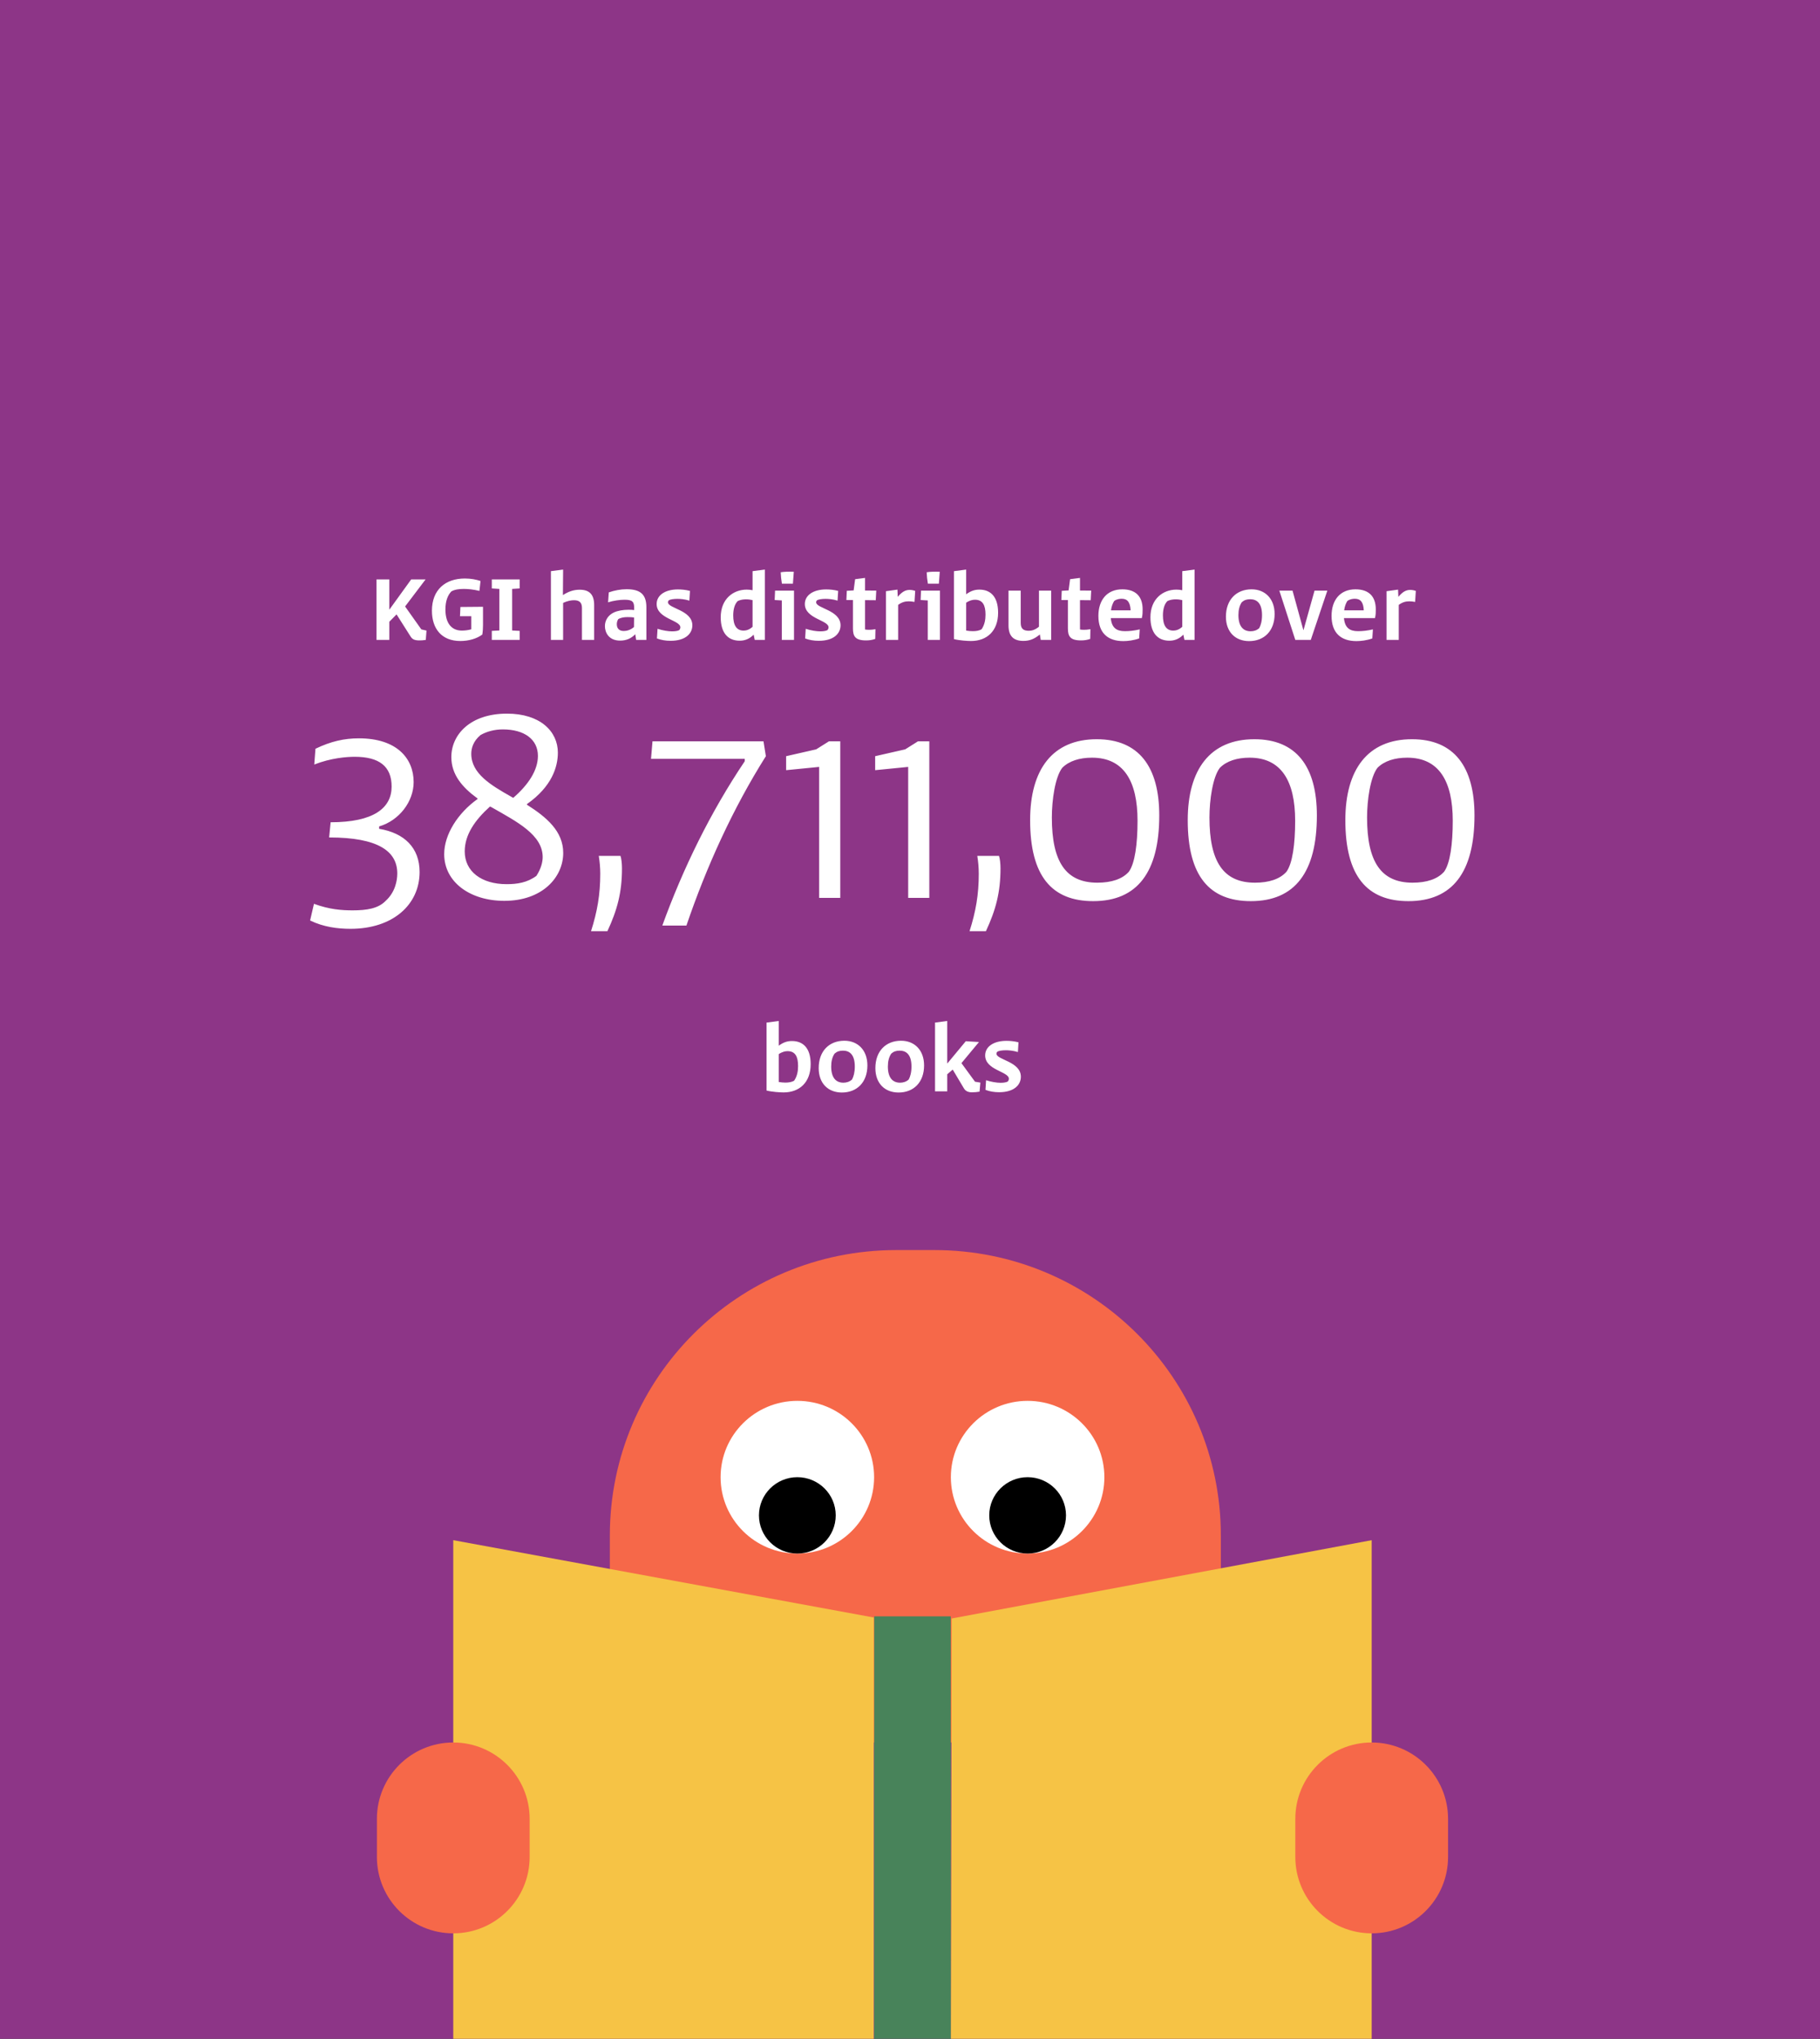
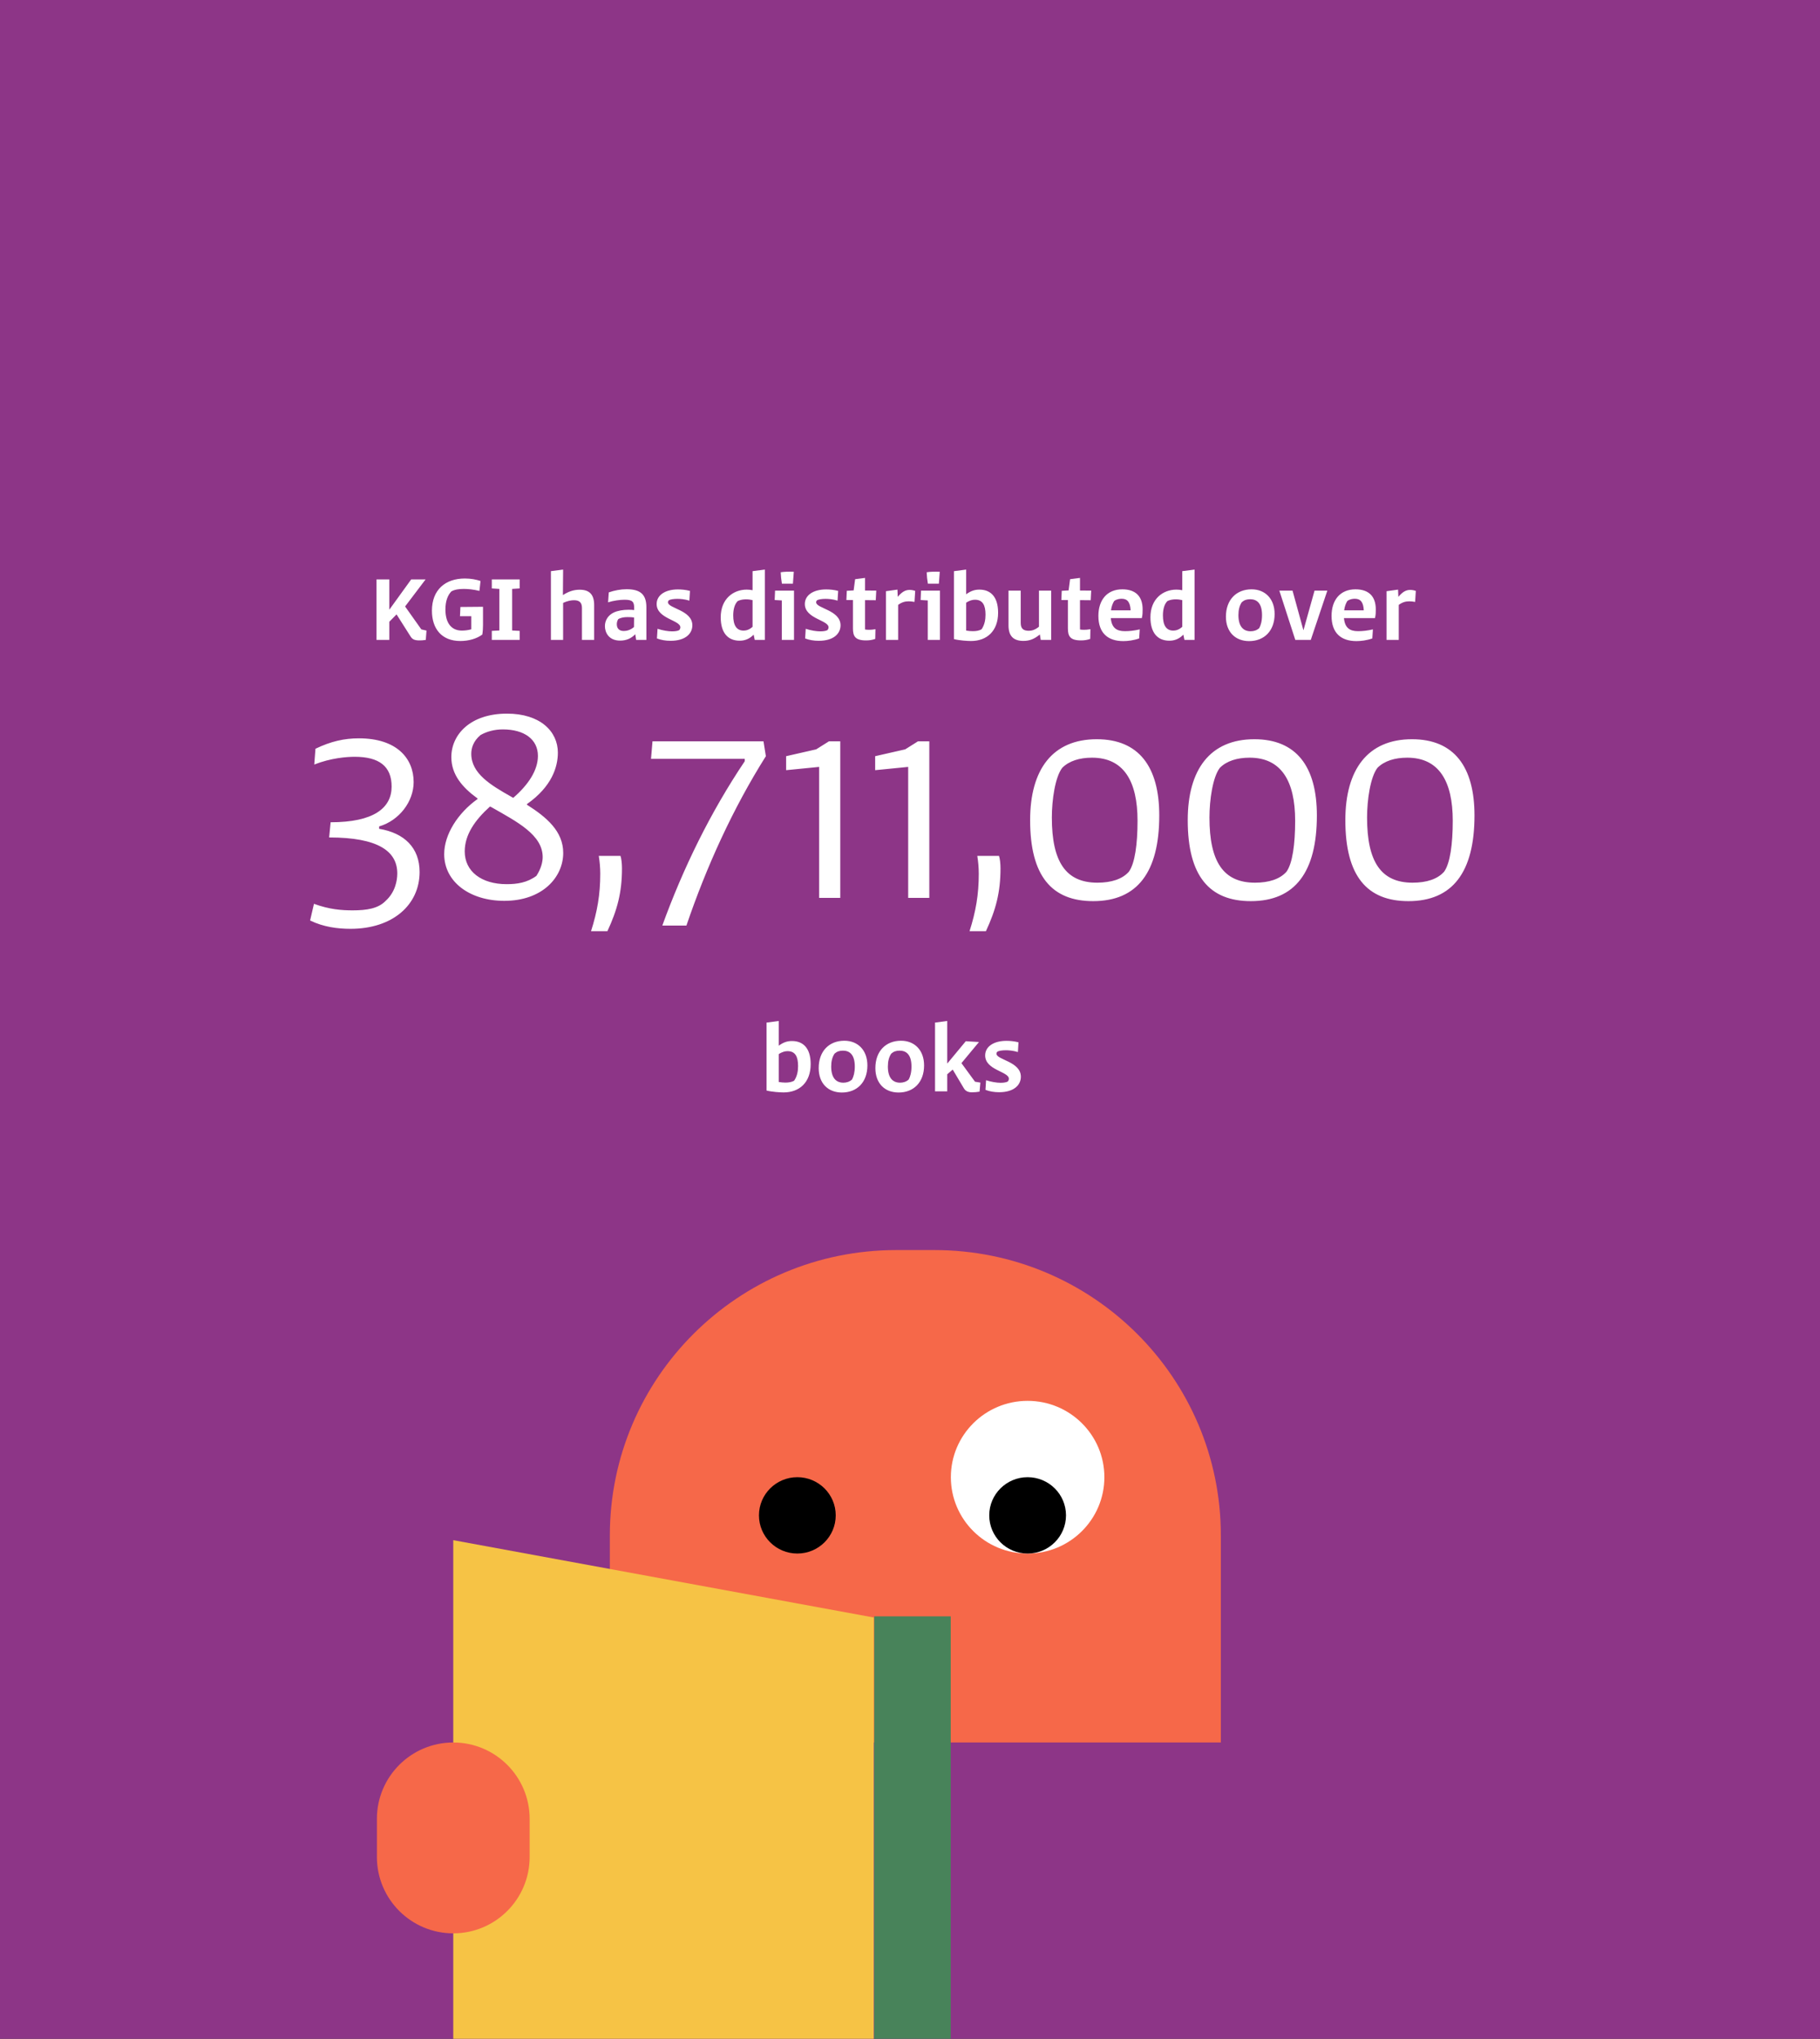
<svg xmlns="http://www.w3.org/2000/svg" width="367" height="411" viewBox="0 0 367 411" fill="none">
  <rect x="0" y="0" width="367" height="411" fill="#333333" stroke="none" />
  <g clip-path="url(#clip0_141_434)">
    <rect width="367" height="411" fill="#8D3587" />
    <path d="M84.961 126.88L86.001 127.12L85.861 129C85.381 129.08 84.941 129.1 84.601 129.1C83.681 129.1 83.161 128.94 82.761 128.26L79.981 123.88H79.941L78.501 125.34V129H75.921V116.8H78.501V122.86H78.541L82.921 116.8H85.821L81.701 122.24V122.28L84.961 126.88ZM92.817 129.22C89.097 129.22 87.097 126.78 87.097 123.12C87.097 118.88 89.817 116.62 93.737 116.62C94.978 116.62 96.058 116.84 96.897 117.12L96.677 119.12C95.478 118.82 94.338 118.72 93.537 118.72C92.537 118.72 91.698 118.84 91.017 119.22C90.317 119.96 89.817 121.1 89.817 122.86C89.817 125.46 90.918 127.12 93.138 127.12C93.797 127.12 94.478 127.02 95.037 126.86V124.22H92.757L92.838 122.36L97.397 122.32V125.98C97.397 126.62 97.358 127.28 97.257 127.92C96.118 128.76 94.517 129.22 92.817 129.22ZM104.791 118.62L103.271 118.72V127.1L104.791 127.18V129H99.171V127.18L100.691 127.1V118.72L99.171 118.62V116.8H104.791V118.62ZM116.89 118.88C118.85 118.88 119.81 119.84 119.81 121.98V129H117.35V122.56C117.35 121.48 116.85 121 115.75 121C115.21 121 114.45 121.12 113.55 121.54V129H111.09V115.14L113.55 114.82L113.51 119.96C114.65 119.24 115.67 118.88 116.89 118.88ZM125.04 129.14C122.76 129.14 121.98 127.5 121.98 126.22C121.98 125.08 122.6 124.02 123.8 123.46C124.58 123.1 125.64 122.92 126.74 122.92C127.2 122.92 127.56 122.94 127.88 122.98V122.6C127.88 121.34 127.58 120.9 125.94 120.9C125.02 120.9 123.72 121.08 122.62 121.42L122.76 119.42C123.88 119.02 125.18 118.78 126.34 118.78C129.12 118.78 130.34 119.82 130.34 122.42V129H128.28L128.1 127.86C127.28 128.7 126.3 129.14 125.04 129.14ZM125.78 127.2C126.36 127.2 127.14 127.02 127.84 126.4L127.86 124.48C127.5 124.42 127.1 124.4 126.54 124.4C125.86 124.4 125.18 124.5 124.66 124.82C124.44 125.2 124.38 125.52 124.38 125.84C124.38 126.68 124.86 127.2 125.78 127.2ZM135.212 129.18C134.252 129.18 133.252 129.02 132.472 128.7L132.592 126.76C133.632 127.1 134.752 127.28 135.532 127.28C136.072 127.28 136.692 127.2 136.972 127.02C137.112 126.86 137.192 126.66 137.192 126.46C137.192 125 132.412 124.74 132.412 121.76C132.412 119.98 134.132 118.82 136.712 118.82C137.452 118.82 138.312 118.9 139.132 119.12L139.012 121.08C138.052 120.78 137.092 120.72 136.592 120.72C135.832 120.72 135.132 120.84 134.892 121C134.752 121.1 134.692 121.28 134.692 121.42C134.692 122.66 139.612 122.98 139.612 126.06C139.612 127.66 138.312 129.18 135.212 129.18ZM149.152 129.16C146.752 129.16 145.332 127.54 145.332 124.44C145.332 120.72 147.872 118.86 150.572 118.86C150.992 118.86 151.352 118.9 151.752 118.98V115.14L154.232 114.82V129H152.192L151.972 127.94C151.112 128.82 150.172 129.16 149.152 129.16ZM149.932 127.12C150.352 127.12 151.032 127.02 151.752 126.36V120.98C151.332 120.88 150.912 120.82 150.432 120.82C149.892 120.82 149.332 120.9 148.772 121.16C148.132 121.76 147.852 122.86 147.852 124.06C147.852 126.04 148.512 127.12 149.932 127.12ZM157.67 117.66C157.53 116.86 157.47 116.18 157.43 115.36C158.13 115.24 159.11 115.22 160.07 115.26L159.89 117.66H157.67ZM157.65 129V121.04L156.21 120.96L156.29 119.06H160.11V129H157.65ZM165.094 129.18C164.134 129.18 163.134 129.02 162.354 128.7L162.474 126.76C163.514 127.1 164.634 127.28 165.414 127.28C165.954 127.28 166.574 127.2 166.854 127.02C166.994 126.86 167.074 126.66 167.074 126.46C167.074 125 162.294 124.74 162.294 121.76C162.294 119.98 164.014 118.82 166.594 118.82C167.334 118.82 168.194 118.9 169.014 119.12L168.894 121.08C167.934 120.78 166.974 120.72 166.474 120.72C165.714 120.72 165.014 120.84 164.774 121C164.634 121.1 164.574 121.28 164.574 121.42C164.574 122.66 169.494 122.98 169.494 126.06C169.494 127.66 168.194 129.18 165.094 129.18ZM176.595 121L174.435 120.98V126.9C174.735 126.96 175.015 126.96 175.275 126.96C175.615 126.96 175.955 126.94 176.535 126.84L176.495 128.8C175.855 129.02 175.295 129.1 174.635 129.1C172.435 129.1 171.995 128.24 171.995 126.68V120.96H170.675L170.755 119.1L172.135 119.02L172.435 116.76L174.435 116.5V119.04L176.695 119.06L176.595 121ZM178.647 129V119.18L180.967 118.86L181.027 120.32C181.867 119.32 182.567 118.92 183.407 118.92C183.787 118.92 184.127 118.98 184.547 119.12L184.407 121.34C183.967 121.26 183.587 121.22 183.227 121.22C182.507 121.22 181.827 121.4 181.107 121.94V129H178.647ZM187.103 117.66C186.963 116.86 186.903 116.18 186.863 115.36C187.563 115.24 188.543 115.22 189.503 115.26L189.323 117.66H187.103ZM187.083 129V121.04L185.643 120.96L185.723 119.06H189.543V129H187.083ZM197.507 118.86C199.627 118.86 201.267 120.16 201.267 123.52C201.267 127.2 199.007 129.22 195.807 129.22C195.107 129.22 193.487 129.12 192.367 128.84V115.14L194.827 114.82V119.8C195.767 119.12 196.527 118.86 197.507 118.86ZM197.947 126.84C198.567 125.9 198.727 124.9 198.727 123.9C198.727 122.02 198.167 120.9 196.607 120.9C196.147 120.9 195.547 121.02 194.827 121.5V127.12C195.287 127.2 195.787 127.24 196.167 127.24C196.827 127.24 197.487 127.14 197.947 126.84ZM206.365 129.2C204.365 129.2 203.365 128.22 203.365 126.08V119.06H205.825V125.56C205.825 126.72 206.345 127.16 207.465 127.16C208.045 127.16 208.725 126.98 209.505 126.34V119.06H211.965V129H209.865L209.685 127.9C208.545 128.84 207.585 129.2 206.365 129.2ZM219.939 121L217.779 120.98V126.9C218.079 126.96 218.359 126.96 218.619 126.96C218.959 126.96 219.299 126.94 219.879 126.84L219.839 128.8C219.199 129.02 218.639 129.1 217.979 129.1C215.779 129.1 215.339 128.24 215.339 126.68V120.96H214.019L214.099 119.1L215.479 119.02L215.779 116.76L217.779 116.5V119.04L220.039 119.06L219.939 121ZM230.409 122.84C230.409 123.4 230.409 123.94 230.249 124.6H223.989C224.169 126.56 225.149 127.24 226.829 127.24C227.729 127.24 228.669 127.14 229.829 126.88L229.709 128.7C228.609 129.1 227.409 129.24 226.509 129.24C223.409 129.24 221.489 127.62 221.489 124.16C221.489 120.96 223.229 118.8 226.309 118.8C228.989 118.8 230.409 120.22 230.409 122.84ZM226.189 120.7C225.789 120.7 225.149 120.78 224.669 121.16C224.369 121.64 224.129 122.26 224.029 123.04H227.989C227.909 121.44 227.369 120.7 226.189 120.7ZM235.801 129.16C233.401 129.16 231.981 127.54 231.981 124.44C231.981 120.72 234.521 118.86 237.221 118.86C237.641 118.86 238.001 118.9 238.401 118.98V115.14L240.881 114.82V129H238.841L238.621 127.94C237.761 128.82 236.821 129.16 235.801 129.16ZM236.581 127.12C237.001 127.12 237.681 127.02 238.401 126.36V120.98C237.981 120.88 237.561 120.82 237.081 120.82C236.541 120.82 235.981 120.9 235.421 121.16C234.781 121.76 234.501 122.86 234.501 124.06C234.501 126.04 235.161 127.12 236.581 127.12ZM251.885 129.24C249.125 129.24 247.205 127.42 247.205 124.32C247.205 120.88 249.325 118.8 252.385 118.8C255.085 118.8 257.025 120.68 257.025 123.78C257.025 127.2 254.905 129.24 251.885 129.24ZM252.185 127.26C252.845 127.26 253.445 127.06 253.925 126.62C254.245 126.02 254.485 125.2 254.485 124C254.485 121.58 253.425 120.8 252.105 120.8C251.365 120.8 250.885 120.98 250.405 121.4C249.945 122.08 249.725 122.94 249.725 124C249.725 126.3 250.725 127.26 252.185 127.26ZM261.196 129L257.976 119.06H260.636L262.816 127H262.856L265.076 119.06H267.656L264.316 129H261.196ZM277.425 122.84C277.425 123.4 277.425 123.94 277.265 124.6H271.005C271.185 126.56 272.165 127.24 273.845 127.24C274.745 127.24 275.685 127.14 276.845 126.88L276.725 128.7C275.625 129.1 274.425 129.24 273.525 129.24C270.425 129.24 268.505 127.62 268.505 124.16C268.505 120.96 270.245 118.8 273.325 118.8C276.005 118.8 277.425 120.22 277.425 122.84ZM273.205 120.7C272.805 120.7 272.165 120.78 271.685 121.16C271.385 121.64 271.145 122.26 271.045 123.04H275.005C274.925 121.44 274.385 120.7 273.205 120.7ZM279.597 129V119.18L281.917 118.86L281.977 120.32C282.817 119.32 283.517 118.92 284.357 118.92C284.737 118.92 285.077 118.98 285.497 119.12L285.357 121.34C284.917 121.26 284.537 121.22 284.177 121.22C283.457 121.22 282.777 121.4 282.057 121.94V129H279.597ZM70.691 187.24C68.111 187.24 65.231 186.88 62.531 185.56L63.311 182.2C66.431 183.34 68.891 183.52 71.111 183.52C73.931 183.52 76.271 183.16 77.771 181.6C79.691 179.86 80.111 177.52 80.111 176.08C80.111 171.64 76.331 168.82 66.371 168.82L66.671 165.76C75.371 165.76 78.971 162.88 78.971 158.56C78.971 154.48 76.451 152.56 71.531 152.56C69.911 152.56 66.731 152.8 63.371 154.12L63.611 150.94C66.731 149.44 69.431 148.84 72.371 148.84C80.051 148.84 83.411 152.92 83.411 157.66C83.411 161.56 80.531 165.4 76.451 166.6V167.08C81.551 167.92 84.611 170.92 84.611 175.78C84.611 182.38 79.211 187.24 70.691 187.24ZM106.251 162.1V162.22C110.211 164.74 113.571 167.56 113.571 171.94C113.571 176.8 109.431 181.6 101.691 181.6C94.791 181.6 89.571 177.82 89.571 172.18C89.571 168.22 92.331 163.9 96.291 161.08V160.96C93.231 158.74 91.011 156.16 91.011 152.62C91.011 148.12 94.791 143.86 102.231 143.86C108.951 143.86 112.491 147.46 112.491 151.72C112.491 154.6 111.291 158.56 106.251 162.1ZM96.891 148.18C95.391 149.44 95.031 150.88 95.031 151.96C95.031 155.92 98.931 158.26 103.071 160.6L103.491 160.84C106.551 158.2 108.471 155.26 108.471 152.38C108.471 149.08 105.771 147.04 101.391 147.04C99.711 147.04 98.151 147.46 96.891 148.18ZM108.171 176.56C109.131 175.06 109.431 173.74 109.431 172.78C109.431 168.28 104.211 165.64 99.171 162.76L98.811 162.58C95.751 165.34 93.711 168.28 93.711 171.64C93.711 175.66 97.071 178.24 102.171 178.24C104.271 178.24 106.311 177.94 108.171 176.56ZM119.181 187.72C120.441 183.76 121.041 180.34 121.041 176.14C121.041 174.88 120.921 173.62 120.741 172.54H125.121C125.301 173.08 125.421 174.04 125.421 175.06C125.421 179.92 124.461 183.46 122.481 187.72H119.181ZM133.556 186.58C137.756 175 143.276 163.72 150.176 153.46V152.98H131.276L131.576 149.44H153.956L154.436 152.44C147.776 163 142.436 174.76 138.416 186.58H133.556ZM165.181 181V154.6L158.521 155.26V152.44L164.581 151.06L167.161 149.44H169.441V181H165.181ZM183.134 181V154.6L176.474 155.26V152.44L182.534 151.06L185.114 149.44H187.394V181H183.134ZM195.508 187.72C196.768 183.76 197.368 180.34 197.368 176.14C197.368 174.88 197.248 173.62 197.068 172.54H201.448C201.628 173.08 201.748 174.04 201.748 175.06C201.748 179.92 200.788 183.46 198.808 187.72H195.508ZM220.443 181.66C212.103 181.66 207.723 176.62 207.723 165.34C207.723 155.14 212.223 149.02 221.163 149.02C229.623 149.02 233.763 154.54 233.763 164.38C233.763 175.84 229.323 181.66 220.443 181.66ZM221.283 177.94C224.103 177.94 226.323 177.22 227.643 175.72C228.843 174.04 229.383 170.2 229.383 165.46C229.383 157.42 226.563 152.74 220.203 152.74C217.683 152.74 215.583 153.4 214.203 154.78C212.763 156.64 212.103 161.26 212.103 164.8C212.103 173.74 214.923 177.94 221.283 177.94ZM252.225 181.66C243.885 181.66 239.505 176.62 239.505 165.34C239.505 155.14 244.005 149.02 252.945 149.02C261.405 149.02 265.545 154.54 265.545 164.38C265.545 175.84 261.105 181.66 252.225 181.66ZM253.065 177.94C255.885 177.94 258.105 177.22 259.425 175.72C260.625 174.04 261.165 170.2 261.165 165.46C261.165 157.42 258.345 152.74 251.985 152.74C249.465 152.74 247.365 153.4 245.985 154.78C244.545 156.64 243.885 161.26 243.885 164.8C243.885 173.74 246.705 177.94 253.065 177.94ZM284.007 181.66C275.667 181.66 271.287 176.62 271.287 165.34C271.287 155.14 275.787 149.02 284.727 149.02C293.187 149.02 297.327 154.54 297.327 164.38C297.327 175.84 292.887 181.66 284.007 181.66ZM284.847 177.94C287.667 177.94 289.887 177.22 291.207 175.72C292.407 174.04 292.947 170.2 292.947 165.46C292.947 157.42 290.127 152.74 283.767 152.74C281.247 152.74 279.147 153.4 277.767 154.78C276.327 156.64 275.667 161.26 275.667 164.8C275.667 173.74 278.487 177.94 284.847 177.94ZM159.71 209.86C161.83 209.86 163.47 211.16 163.47 214.52C163.47 218.2 161.21 220.22 158.01 220.22C157.31 220.22 155.69 220.12 154.57 219.84V206.14L157.03 205.82V210.8C157.97 210.12 158.73 209.86 159.71 209.86ZM160.15 217.84C160.77 216.9 160.93 215.9 160.93 214.9C160.93 213.02 160.37 211.9 158.81 211.9C158.35 211.9 157.75 212.02 157.03 212.5V218.12C157.49 218.2 157.99 218.24 158.37 218.24C159.03 218.24 159.69 218.14 160.15 217.84ZM169.768 220.24C167.008 220.24 165.088 218.42 165.088 215.32C165.088 211.88 167.208 209.8 170.268 209.8C172.968 209.8 174.908 211.68 174.908 214.78C174.908 218.2 172.788 220.24 169.768 220.24ZM170.068 218.26C170.728 218.26 171.328 218.06 171.808 217.62C172.128 217.02 172.368 216.2 172.368 215C172.368 212.58 171.308 211.8 169.988 211.8C169.248 211.8 168.768 211.98 168.288 212.4C167.828 213.08 167.608 213.94 167.608 215C167.608 217.3 168.608 218.26 170.068 218.26ZM181.198 220.24C178.438 220.24 176.518 218.42 176.518 215.32C176.518 211.88 178.638 209.8 181.698 209.8C184.398 209.8 186.338 211.68 186.338 214.78C186.338 218.2 184.218 220.24 181.198 220.24ZM181.498 218.26C182.158 218.26 182.758 218.06 183.238 217.62C183.558 217.02 183.798 216.2 183.798 215C183.798 212.58 182.738 211.8 181.418 211.8C180.678 211.8 180.198 211.98 179.718 212.4C179.258 213.08 179.038 213.94 179.038 215C179.038 217.3 180.038 218.26 181.498 218.26ZM196.609 218.06L197.689 218.24L197.529 220.06C197.089 220.14 196.529 220.2 196.009 220.2C195.269 220.2 194.709 219.98 194.369 219.4L192.129 215.64H192.089L191.009 216.56V220H188.549V206.14L191.009 205.82V214.36H191.049L194.749 209.9L197.409 210.06L193.889 214.3V214.34L196.609 218.06ZM201.456 220.18C200.496 220.18 199.496 220.02 198.716 219.7L198.836 217.76C199.876 218.1 200.996 218.28 201.776 218.28C202.316 218.28 202.936 218.2 203.216 218.02C203.356 217.86 203.436 217.66 203.436 217.46C203.436 216 198.656 215.74 198.656 212.76C198.656 210.98 200.376 209.82 202.956 209.82C203.696 209.82 204.556 209.9 205.376 210.12L205.256 212.08C204.296 211.78 203.336 211.72 202.836 211.72C202.076 211.72 201.376 211.84 201.136 212C200.996 212.1 200.936 212.28 200.936 212.42C200.936 213.66 205.856 213.98 205.856 217.06C205.856 218.66 204.556 220.18 201.456 220.18Z" fill="white" />
    <g clip-path="url(#clip1_141_434)">
      <path fill-rule="evenodd" clip-rule="evenodd" d="M246.182 351.267H122.973V309.538C122.973 277.761 148.83 252 180.727 252H188.428C220.324 252 246.182 277.761 246.182 309.538" fill="#F66849" />
      <path fill-rule="evenodd" clip-rule="evenodd" d="M91.401 310.483L176.207 326.075V464L99.975 447.926C94.978 446.872 91.401 442.463 91.401 437.356V310.483Z" fill="#F6C345" />
-       <path fill-rule="evenodd" clip-rule="evenodd" d="M276.599 310.483V437.547C276.599 442.666 273.007 447.082 267.996 448.124L191.647 464L191.895 326.272L276.599 310.483Z" fill="#F6C345" />
      <rect x="176.284" y="325.834" width="15.433" height="138.166" fill="#48835A" />
-       <path fill-rule="evenodd" clip-rule="evenodd" d="M276.599 351.267C285.105 351.267 292 358.162 292 366.668V374.341C292 382.847 285.105 389.742 276.599 389.742V389.742C268.093 389.742 261.198 382.847 261.198 374.341V366.668C261.198 358.162 268.093 351.267 276.599 351.267V351.267Z" fill="#F66849" />
      <path fill-rule="evenodd" clip-rule="evenodd" d="M91.402 351.267C99.907 351.267 106.803 358.162 106.803 366.668V374.341C106.803 382.847 99.907 389.742 91.402 389.742V389.742C82.896 389.742 76.001 382.847 76.001 374.341V366.668C76.001 358.162 82.896 351.267 91.402 351.267V351.267Z" fill="#F66849" />
-       <ellipse cx="160.784" cy="297.786" rx="15.478" ry="15.39" fill="white" />
      <ellipse cx="160.783" cy="305.481" rx="7.739" ry="7.695" fill="black" />
      <ellipse cx="207.217" cy="297.786" rx="15.478" ry="15.39" fill="white" />
      <ellipse cx="207.218" cy="305.481" rx="7.739" ry="7.695" fill="black" />
    </g>
  </g>
  <defs>
    <clipPath id="clip0_141_434">
      <rect width="367" height="411" fill="white" />
    </clipPath>
    <clipPath id="clip1_141_434">
      <rect width="236" height="170" fill="white" transform="translate(66 246)" />
    </clipPath>
  </defs>
</svg>